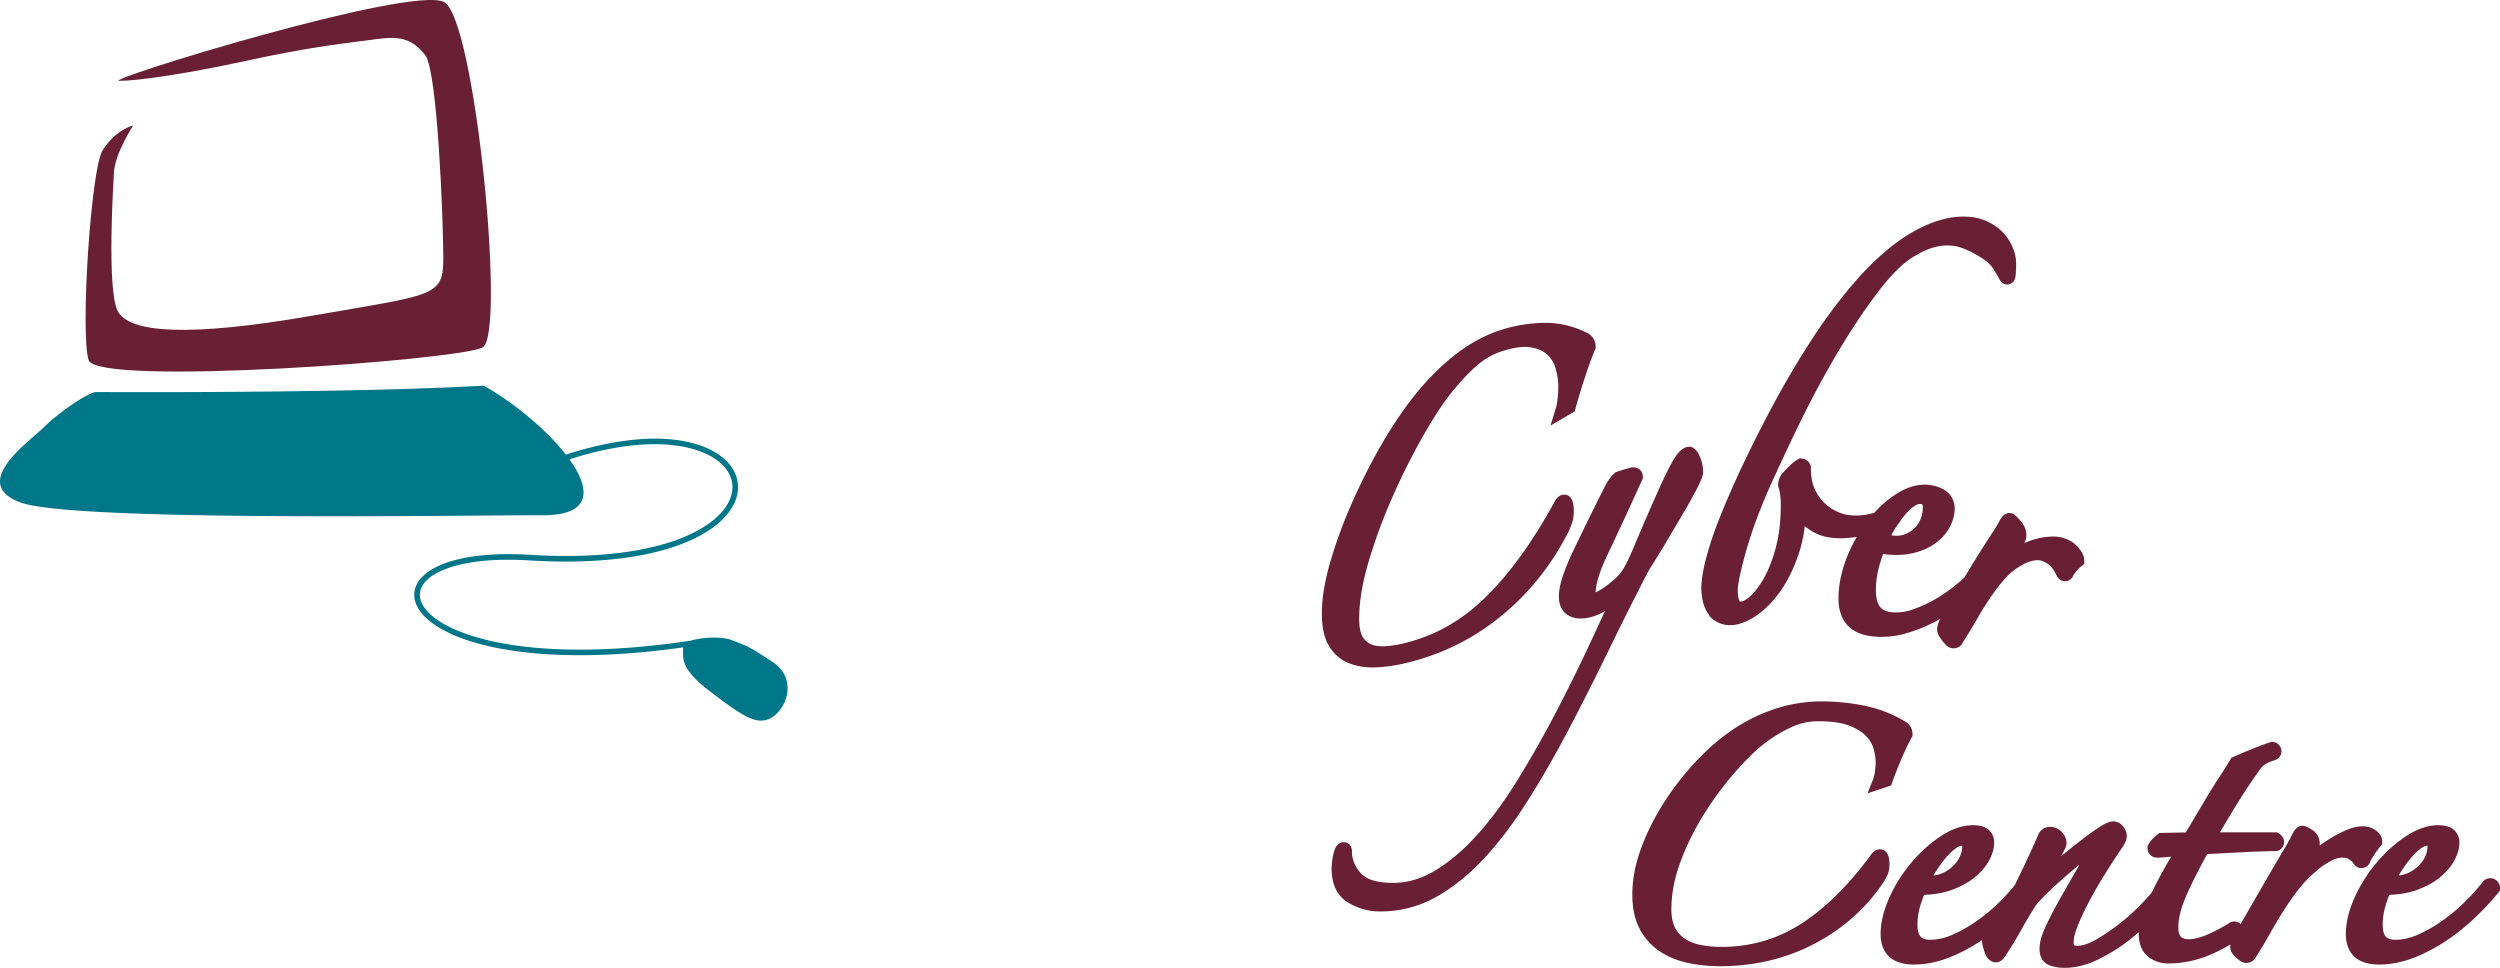
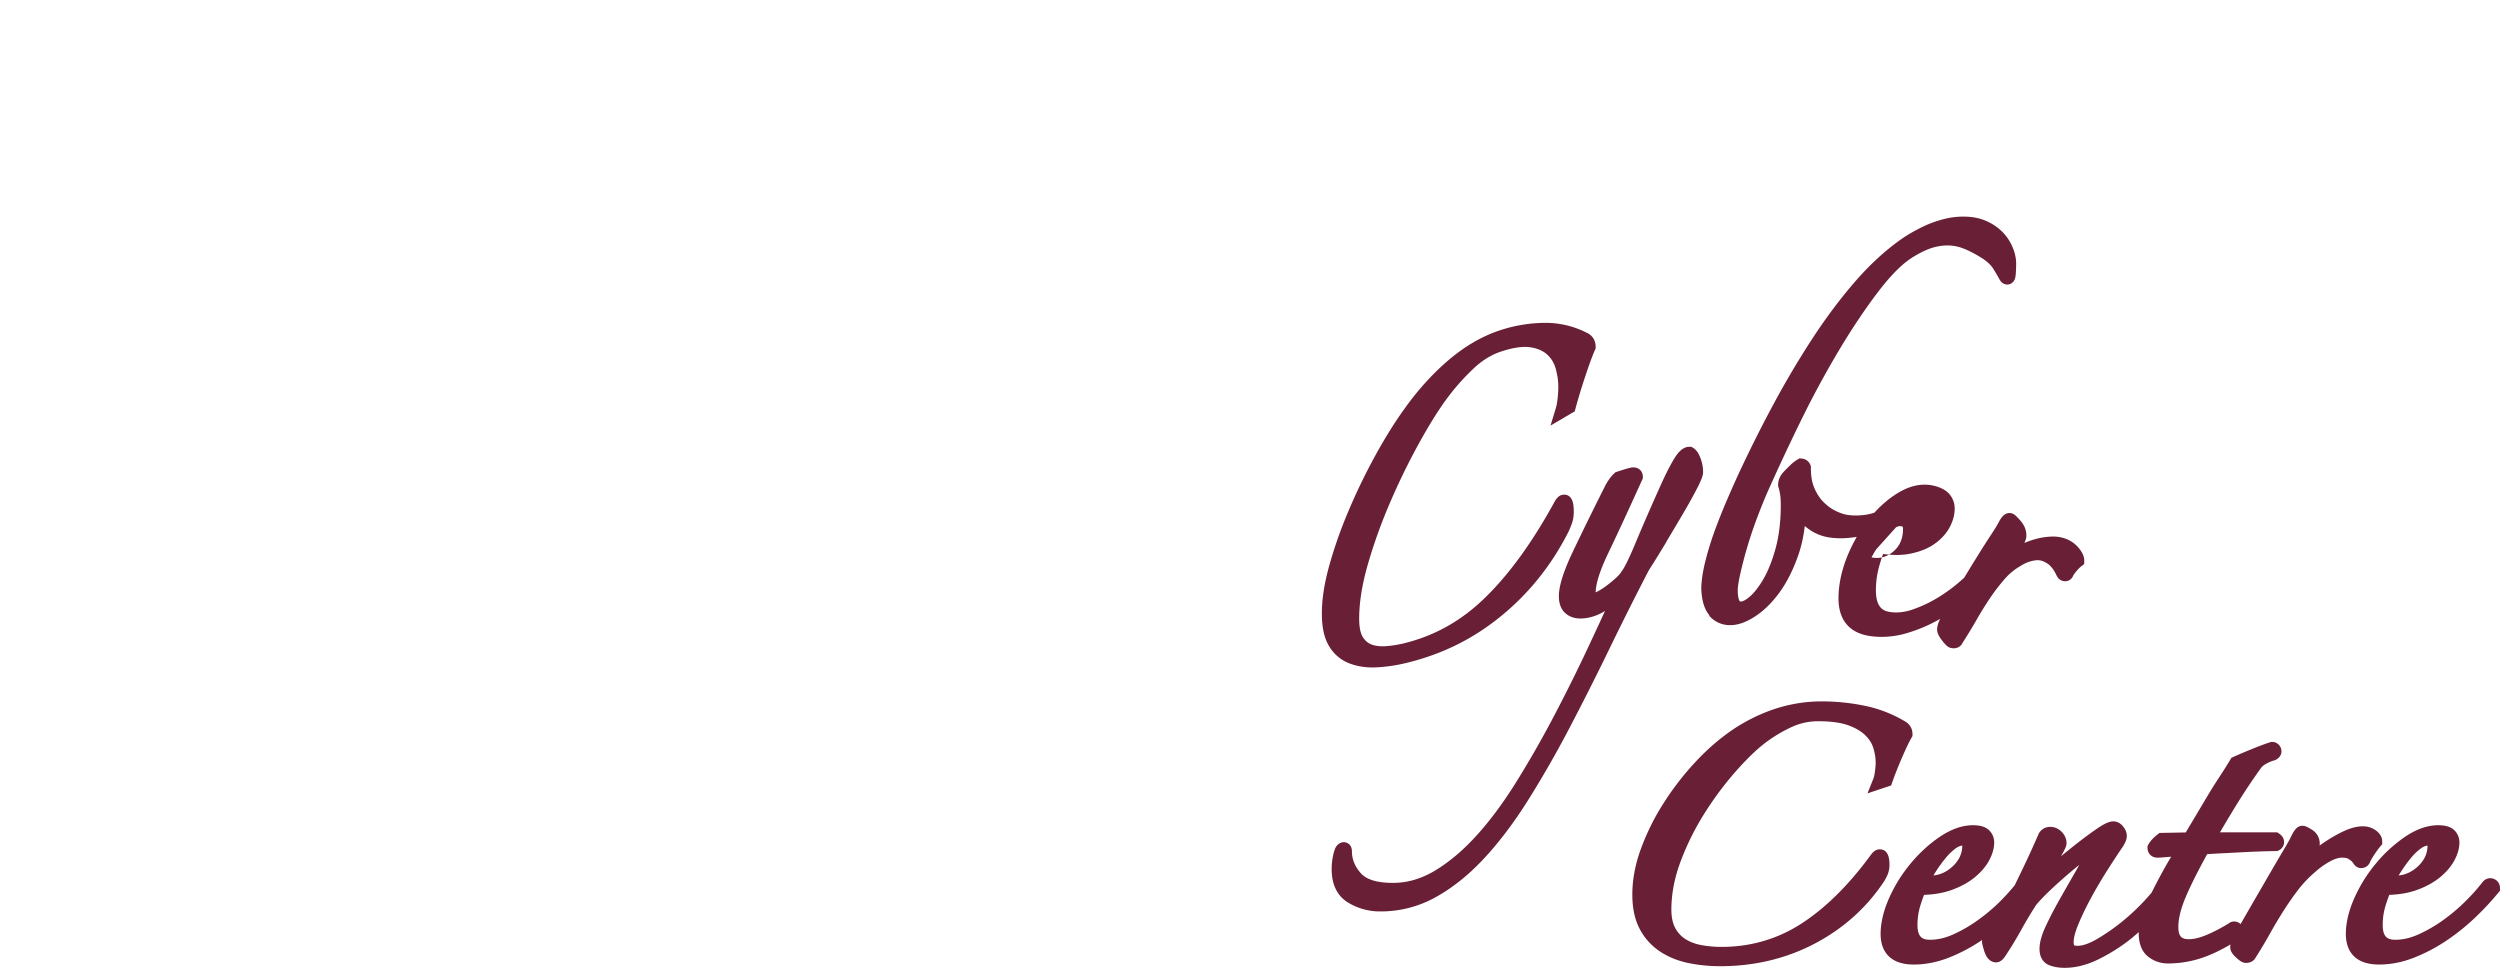
<svg xmlns="http://www.w3.org/2000/svg" viewBox="0 0 270.322 104.652">
-   <path d="M48.056.242c3.33 1.953 6.66 35.947 4.135 37.325-2.528 1.378-41.689 4.249-42.607 1.378-.92-2.871.253-20.652 1.49-22.652 1.44-2.322 3.333-2.729 3.333-2.729s-1.961 2.996-2.083 5.043c-.047.811-.789 12.404.359 14.932 1.147 2.526 7.811 2.902 21.017.605 13.208-2.297 14.234-2.028 14.234-6.164 0-4.135-.622-20.244-1.942-21.995-1.846-2.437-3.814-1.938-6.435-1.603-2.763.354-6.547.798-12.863 2.178-6.315 1.377-11.716 2.182-13.782 2.182-2.065 0 31.812-10.449 35.144-8.5z" fill="#692036" />
-   <path d="M83.513 71.557c-2.404-1.572-2.551-1.658-4.529-2.389-.613-.229-2.201-.35-3.736-.033a6.106 6.106 0 00-.529.131c-4.539.686-8.546.979-12.023.979-5.867 0-10.236-.836-13.109-2.012-1.437-.586-2.5-1.26-3.188-1.939-.691-.684-1.002-1.359-1.002-1.975.001-.467.171-.92.548-1.363 1.123-1.338 4.157-2.438 9.043-2.43.722 0 1.486.025 2.292.072 1.373.086 2.679.125 3.92.125 6.367 0 10.986-1.049 14.037-2.568 3.043-1.516 4.562-3.526 4.566-5.481.002-1.445-.855-2.78-2.398-3.719-1.541-.946-3.77-1.526-6.623-1.527-2.623.001-5.965.552-9.593 1.729-2.118-2.717-5.663-5.646-8.882-7.455-15.117.848-41.116.691-41.918.691-.805 0-4.08 2.238-5.63 3.789s-8.153 6.088-2.526 8.154c5.629 2.067 46.629 1.377 56.505 1.377 5.251 0 5.169-2.801 2.838-6.042 3.573-1.156 6.66-1.641 9.206-1.641 2.77 0 4.896.572 6.309 1.439 1.412.87 2.107 2.008 2.107 3.203.006 1.609-1.291 3.475-4.23 4.94-2.932 1.463-7.466 2.504-13.768 2.504-1.229 0-2.522-.039-3.885-.121a37.321 37.321 0 00-2.327-.076c-3.316 0-5.823.48-7.536 1.258-.856.391-1.514.855-1.969 1.385-.45.529-.694 1.133-.692 1.756.002.826.418 1.65 1.183 2.404 2.306 2.258 7.832 4.119 16.723 4.127 3.27 0 6.997-.258 11.182-.85-.029.201-.018.443-.018.748 0 .889.297 1.977 2.678 3.824 3.664 2.85 4.914 3.488 6.086 3.322 2.073-.301 4.034-4.279.888-6.336z" fill="#007689" />
-   <path d="M180.19 58.561c.65-1.082 1.283-2.146 1.877-3.161a53.209 53.209 0 001.441-2.602c.537-1.047.646-1.459.646-1.752 0-.49-.09-.982-.268-1.471-.219-.588-.479-.954-.816-1.153l-.195-.115-.229.003c-.789.015-1.34.79-1.773 1.547-.445.777-.924 1.746-1.422 2.87a239.703 239.703 0 00-2.604 5.984c-.843 2.028-1.277 2.786-1.494 3.063l-.025.033-.021.033c-.121.194-.319.416-.586.66-.309.277-.637.549-.978.807a7.213 7.213 0 01-.927.607 3 3 0 01-.276.135c.003-.665.249-1.934 1.364-4.255.899-1.868 2.028-4.308 3.663-7.911l.073-.162-.001-.177c-.004-.583-.431-1.006-1.017-1.006-.033 0-.069.001-.103.004-.104.008-.262.031-.817.196-.317.096-.604.186-.855.271l-.162.053-.125.114c-.16.146-.307.305-.436.473a8.583 8.583 0 00-.442.66l-.017.029-.016.031a350.147 350.147 0 00-3.58 7.283c-1.029 2.168-1.525 3.76-1.51 4.867.011.834.285 1.466.812 1.877.41.319.928.482 1.537.482.123 0 .25-.007.378-.02.776-.076 1.534-.344 2.263-.797a461.482 461.482 0 01-1.986 4.275 180.813 180.813 0 01-3.717 7.437 111.813 111.813 0 01-4.018 6.981c-1.364 2.172-2.79 4.078-4.24 5.666-1.422 1.557-2.914 2.811-4.432 3.723-1.422.854-2.901 1.3-4.394 1.32h-.163c-1.664 0-2.82-.344-3.434-1.02-.657-.727-.979-1.506-.982-2.389-.004-.784-.576-.991-.879-.991a.894.894 0 00-.451.124 1.214 1.214 0 00-.53.683 5.396 5.396 0 00-.237.962 6.765 6.765 0 00-.096 1.131c.004 1.682.593 2.897 1.752 3.615a6.598 6.598 0 003.509.974h.005a12.15 12.15 0 005.899-1.495c1.82-.992 3.579-2.385 5.227-4.143 1.632-1.737 3.237-3.846 4.769-6.268a113.94 113.94 0 004.457-7.746 308.973 308.973 0 004.344-8.599 370.685 370.685 0 014.324-8.621c.6-.936 1.23-1.96 1.93-3.119zm-34.27 13.172c.744.292 1.586.438 2.505.438.161 0 .329-.003.495-.014a17.672 17.672 0 003.333-.52c3.756-.938 7.015-2.557 9.966-4.946 3.075-2.483 5.565-5.591 7.402-9.239l.006-.016.008-.014c.126-.277.244-.573.352-.882.129-.37.189-.8.184-1.277-.006-.485-.022-1.777-1.047-1.777-.047 0-.096.005-.144.012-.449.071-.706.433-.883.749-2.396 4.389-4.946 7.903-7.585 10.447-2.512 2.426-5.306 4.006-8.545 4.827-.711.183-1.418.298-2.1.348-.127.01-.252.014-.371.014-.449 0-.852-.065-1.197-.196-.383-.146-.689-.404-.936-.797-.256-.408-.389-1.052-.395-1.91-.009-1.789.301-3.754.951-6.008a56.235 56.235 0 012.482-6.849 72.626 72.626 0 013.236-6.558c1.158-2.061 2.205-3.697 3.116-4.865a24.418 24.418 0 012.627-2.896c.899-.841 1.876-1.44 2.901-1.783 1.009-.337 1.892-.508 2.625-.508.196 0 .383.012.552.037.751.109 1.358.365 1.804.76.443.395.756.891.93 1.475.193.66.296 1.322.306 1.972.005.356-.02.782-.071 1.267-.061.581-.126.873-.17 1.017l-.602 1.979 1.784-1.05c.182-.106.364-.214.546-.319l.289-.168.085-.321a63.183 63.183 0 011.055-3.472c.426-1.286.778-2.248 1.052-2.86l.072-.161-.001-.176c-.008-.701-.361-1.251-.976-1.516a9.77 9.77 0 00-4.668-1.066c-1.596.029-3.18.301-4.711.806-1.976.653-3.896 1.78-5.703 3.351-1.684 1.459-3.254 3.213-4.666 5.204-1.063 1.478-2.145 3.224-3.215 5.19a65.463 65.463 0 00-2.815 5.852 48.974 48.974 0 00-2.04 5.799c-.545 1.951-.811 3.66-.811 5.229 0 1.503.253 2.651.775 3.515a4.378 4.378 0 002.2 1.876zm38.87-5.187a2.936 2.936 0 002.217 1.051l.068.001c.844 0 1.732-.313 2.716-.955.938-.611 1.816-1.475 2.611-2.563.783-1.072 1.461-2.4 2.009-3.949.354-1 .603-2.088.738-3.252.08.068.163.135.249.201.735.57 1.572.924 2.489 1.047.378.051.774.076 1.176.076.543 0 1.119-.06 1.709-.154-.36.629-.69 1.287-.979 1.984-.643 1.561-.979 3.092-.999 4.547-.035 2.443 1.171 3.897 3.485 4.205.391.055.791.08 1.188.08a9.64 9.64 0 002.66-.387 16.766 16.766 0 003.59-1.52c.026-.016.049-.032.075-.047-.22.44-.329.812-.335 1.146-.006.343.156.702.538 1.199.369.48.62.738.967.812.103.021.2.033.294.033.424-.001.774-.218.943-.574a57.788 57.788 0 001.553-2.555c.472-.826.965-1.617 1.464-2.354a20.507 20.507 0 011.559-2.023 6.71 6.71 0 011.727-1.414l.021-.013.021-.013a3.846 3.846 0 011.314-.529c.16-.034.312-.052.457-.052.234 0 .449.046.652.136.301.137.537.289.686.439.176.182.312.352.41.504.107.175.193.325.25.445.111.242.256.512.553.65.143.066.289.102.438.102a.93.93 0 00.863-.596c.021-.043.1-.188.342-.478.193-.233.375-.417.543-.546l.314-.242v-.396c0-.384-.168-.79-.516-1.24a3.322 3.322 0 00-1.102-.928 3.815 3.815 0 00-1.766-.406l-.119.001a7.56 7.56 0 00-1.955.323c-.344.105-.685.229-1.019.369.15-.301.22-.547.223-.779.007-.586-.208-1.133-.639-1.627-.487-.553-.664-.688-.86-.768a.85.85 0 00-.326-.064c-.569 0-.883.506-1.069.809l-.023.039-.019.039c-.135.283-.412.742-.823 1.367-.471.711-.98 1.512-1.518 2.377-.464.746-.95 1.541-1.441 2.354-.157.144-.319.29-.493.44a17.202 17.202 0 01-2.42 1.756 13.91 13.91 0 01-2.688 1.257 5.492 5.492 0 01-1.764.312c-.232 0-.469-.019-.699-.055-.709-.109-1.521-.488-1.49-2.456a9.792 9.792 0 01.375-2.562c.16-.559.295-.961.404-1.248.521.071 1.014.107 1.473.107.541 0 1.049-.051 1.514-.149 1.047-.221 1.891-.565 2.582-1.056.7-.495 1.238-1.08 1.599-1.738.368-.668.56-1.35.571-2.024a2.417 2.417 0 00-.459-1.474c-.321-.447-.851-.779-1.572-.989a4.375 4.375 0 00-1.219-.174c-.826 0-1.676.234-2.533.696-1.033.561-2.004 1.354-2.902 2.336a6.18 6.18 0 01-.885.215 7.722 7.722 0 01-1.133.087c-.305 0-.602-.021-.877-.064-.403-.062-.846-.212-1.317-.444-.464-.23-.9-.553-1.3-.959-.392-.398-.722-.906-.982-1.509-.253-.589-.378-1.325-.369-2.187l.001-.157-.057-.146a1.085 1.085 0 00-.901-.684l-.271-.031-.235.138a4.577 4.577 0 00-.837.669c-.261.253-.479.477-.653.665-.389.421-.587.888-.591 1.39l-.001.127.038.122c.068.217.129.493.181.825.051.326.074.771.069 1.315-.016 1.688-.205 3.202-.565 4.505-.358 1.299-.795 2.399-1.295 3.27-.492.85-.995 1.5-1.497 1.932-.553.478-.861.529-.969.529h-.012c-.064-.002-.086-.003-.139-.102-.066-.123-.176-.432-.176-1.127.002-.269.055-.809.295-1.862a46.126 46.126 0 011.81-5.994 63.27 63.27 0 011.08-2.681 234.677 234.677 0 013.519-7.537 105.695 105.695 0 014.245-7.868c1.468-2.457 2.946-4.653 4.394-6.528 1.367-1.772 2.641-3.005 3.789-3.66l.014-.007c.77-.462 1.473-.778 2.094-.942a5.644 5.644 0 011.434-.198 4.805 4.805 0 011.765.345c.545.217 1.137.52 1.761.897.825.502 1.209.937 1.384 1.21.295.466.532.867.705 1.191.257.482.605.584.853.584.326 0 .753-.205.872-.784.035-.171.076-.483.091-1.411.009-.74-.19-1.506-.594-2.277a5.168 5.168 0 00-1.794-1.945 5.65 5.65 0 00-2.617-.898 8.467 8.467 0 00-2.75.221c-.878.218-1.731.533-2.536.939-.732.367-1.385.744-1.951 1.125-1.795 1.233-3.551 2.836-5.217 4.762-1.609 1.859-3.184 3.966-4.676 6.264a99.096 99.096 0 00-4.183 7.088 146.34 146.34 0 00-3.673 7.338c-.309.667-.691 1.52-1.131 2.535a68.899 68.899 0 00-1.357 3.353 33.732 33.732 0 00-1.109 3.532c-.303 1.197-.457 2.24-.459 3.1.06 1.251.33 2.18.89 2.838zM205 57.032c.11-.175.225-.333.339-.497.062-.066.112-.134.147-.194.006-.012.005-.026.011-.038.198-.271.398-.529.603-.764.346-.4.695-.705 1.041-.904a.934.934 0 01.455-.145.63.63 0 01.156.021c.111.029.166.045.16.32-.018 1.059-.359 1.83-1.074 2.43-.537.45-1.113.67-1.762.67a3.547 3.547 0 01-.568-.054c.14-.282.31-.563.48-.845zm-1.29 38.298l.008-.016c.133-.221.256-.457.371-.705.145-.324.219-.705.219-1.133 0-1.354-.568-1.639-1.045-1.639-.521 0-.836.422-.939.56l-.006.005-.002.004c-2.381 3.265-4.919 5.777-7.548 7.474-2.58 1.663-5.481 2.507-8.63 2.507a11.78 11.78 0 01-2.162-.195 4.887 4.887 0 01-1.707-.631 3.21 3.21 0 01-1.115-1.192c-.283-.506-.43-1.19-.43-2.032 0-1.711.352-3.5 1.045-5.314a28.493 28.493 0 012.68-5.303 35.402 35.402 0 013.447-4.547c1.201-1.336 2.282-2.354 3.223-3.029a15.579 15.579 0 012.646-1.548 6.789 6.789 0 012.863-.608c1.322 0 2.397.143 3.195.428.775.275 1.396.635 1.844 1.066.438.42.727.871.885 1.376.174.552.26 1.091.26 1.597 0 .277-.027.608-.08.982-.068.475-.133.672-.158.734l-.645 1.614 1.65-.552.531-.176.377-.127.131-.373c.268-.769.621-1.658 1.045-2.643.42-.973.764-1.691 1.023-2.135l.109-.189v-.218c0-.616-.316-1.119-.891-1.417a13.869 13.869 0 00-4.35-1.656 23.122 23.122 0 00-4.514-.46 16.29 16.29 0 00-5.735 1.028 18.816 18.816 0 00-4.944 2.751c-1.182.896-2.365 2.008-3.521 3.306a30.646 30.646 0 00-3.134 4.199 25.21 25.21 0 00-2.296 4.714c-.603 1.66-.908 3.309-.908 4.897 0 1.471.271 2.725.807 3.729a6.559 6.559 0 002.193 2.426c.891.588 1.92 1.006 3.064 1.244 1.1.227 2.262.342 3.453.342 3.672 0 7.097-.818 10.182-2.432 3.089-1.617 5.611-3.871 7.494-6.697l.03-.023zm50.51-2.264c.103.102.18.192.227.265.1.146.359.536.851.536.457 0 .833-.266.991-.697.039-.09.141-.297.426-.736.237-.361.464-.673.678-.923l.193-.226v-.299c0-.328-.126-.806-.733-1.227a2.366 2.366 0 00-1.376-.41c-.596 0-1.236.159-1.963.486-.649.293-1.314.664-1.976 1.1-.246.16-.488.324-.725.495.011-.073.017-.14.017-.206 0-.631-.301-1.17-.854-1.516-.509-.315-.755-.419-1.019-.419-.594 0-.898.548-1.119.95l-.02.03-.012.033c-.146.325-.432.846-.846 1.544-.438.733-.945 1.602-1.518 2.586l-1.791 3.093-.045.077c-.449.775-.89 1.545-1.332 2.314a1.052 1.052 0 00-.68-.279c-.168 0-.408.042-.645.235-.846.514-1.655.931-2.405 1.241-.708.293-1.332.441-1.854.441-.728 0-1.147-.216-1.147-1.326 0-.911.276-2.021.824-3.297.539-1.26 1.312-2.798 2.295-4.576.504-.031 1.048-.062 1.622-.09.791-.039 1.562-.08 2.314-.119.736-.037 1.43-.068 2.057-.088.645-.021 1.102-.03 1.396-.03h.189l.168-.082a.993.993 0 00.57-.903c0-.203-.07-.594-.535-.905l-.205-.138h-6.195c.568-.973 1.154-1.951 1.748-2.919a65.698 65.698 0 012.605-3.922l.016-.021.014-.021c.121-.196.32-.371.592-.521.334-.183.627-.307.875-.369l.084-.021.08-.039c.621-.309.732-.869.566-1.292-.164-.401-.518-.652-.928-.652h-.131l-.123.042c-.613.204-1.316.469-2.098.789-.803.331-1.402.586-1.834.783l-.229.103-.129.216c-.346.578-.75 1.217-1.197 1.897a57.89 57.89 0 00-1.352 2.165l-1.087 1.827-.217.365c-.343.577-.66 1.109-.955 1.601l-2.574.049-.269.006-.212.165c-.444.345-.763.693-.976 1.065l-.105.186v.215c0 .52.379 1.045 1.103 1.045.105 0 .342-.012 1.284-.093l.172-.014a54.002 54.002 0 00-2.105 3.872 23.575 23.575 0 01-3.318 3.241 21.567 21.567 0 01-2.709 1.854c-.783.439-1.445.666-1.975.666-.238 0-.352-.037-.393-.053a1.28 1.28 0 01-.043-.385c0-.307.09-.89.529-1.943.379-.91.855-1.893 1.414-2.914a49.369 49.369 0 011.781-3.004 83.629 83.629 0 011.584-2.408l.01-.014.01-.018c.288-.462.418-.813.418-1.138 0-.341-.127-.677-.379-1-.371-.477-.791-.577-1.078-.577-.424 0-.941.229-1.727.761-.621.419-1.354.96-2.178 1.603-.562.439-1.15.913-1.76 1.416.555-.949.604-1.196.604-1.432 0-.313-.092-.781-.533-1.225-.441-.438-.908-.53-1.223-.53-.523 0-.957.245-1.225.688l-.027.048-.021.05a102.937 102.937 0 01-1.704 3.733c-.294.611-.583 1.207-.869 1.795-.44.541-.945 1.109-1.552 1.716a19.33 19.33 0 01-2.418 2.047 15.394 15.394 0 01-2.676 1.551c-.858.386-1.693.58-2.482.58-.857 0-1.387-.271-1.387-1.622 0-.706.107-1.414.32-2.104.158-.513.289-.872.395-1.128 1.145-.042 2.159-.224 3.023-.545.991-.364 1.829-.83 2.489-1.381.671-.559 1.185-1.166 1.528-1.809.358-.67.54-1.315.54-1.922 0-.543-.204-1.014-.592-1.369-.374-.34-.93-.505-1.696-.505-1.146 0-2.344.415-3.562 1.233-1.146.771-2.208 1.738-3.161 2.878s-1.74 2.399-2.34 3.745c-.615 1.381-.93 2.699-.93 3.914 0 1.23.467 3.295 3.592 3.295 1.24 0 2.504-.248 3.761-.736a18.196 18.196 0 003.535-1.859c.032-.021.062-.047.095-.069-.004.046-.019.095-.019.141 0 .185.04.438.243 1.073.318 1.004.869 1.215 1.273 1.215.549 0 .872-.481 1.031-.722a42.77 42.77 0 001.722-2.84c.434-.793.964-1.68 1.575-2.637.33-.399.766-.862 1.299-1.378a51.454 51.454 0 013.371-2.963c-.168.314-.35.64-.543.971-.566.979-1.127 1.96-1.662 2.914a41.02 41.02 0 00-1.422 2.75c-.449.968-.668 1.768-.668 2.445 0 1.219.709 1.649 1.133 1.799.48.166 1.008.252 1.57.252 1.141 0 2.324-.285 3.516-.848a19.27 19.27 0 003.342-2.041c.4-.303.787-.639 1.173-.974-.001.028-.009.064-.009.093 0 1.164.343 2.025 1.019 2.559a3.4 3.4 0 002.159.738 11.54 11.54 0 003.759-.637c.933-.322 1.936-.802 2.988-1.42-.02.105-.03.205-.03.301 0 .468.328.834.646 1.125.391.361.688.571 1.053.571.658 0 .947-.368 1.062-.598a51.094 51.094 0 001.537-2.573c.467-.836.959-1.661 1.457-2.449.5-.785 1.033-1.555 1.592-2.283a12.356 12.356 0 011.861-1.945l.013-.012.013-.013a8.11 8.11 0 011.511-1.075c.506-.285.95-.43 1.323-.43.415 0 .588.064.646.094.21.124.32.209.37.259zm-44.88 1.142c.34-.527.697-1.019 1.069-1.461a5.75 5.75 0 011.062-1.016c.258-.184.496-.282.709-.295-.01.867-.353 1.602-1.046 2.247-.618.575-1.3.899-2.074.979.09-.151.18-.302.28-.454zm60.32.827a1.042 1.042 0 00-1.133.24l-.037.037-.033.045a21.593 21.593 0 01-1.855 2.081 19.429 19.429 0 01-2.418 2.047 15.56 15.56 0 01-2.676 1.551c-.857.386-1.693.58-2.482.58-.856 0-1.386-.272-1.386-1.622 0-.706.106-1.413.318-2.104.158-.514.291-.873.396-1.129 1.142-.041 2.158-.224 3.023-.545.992-.364 1.83-.83 2.49-1.381.67-.559 1.184-1.166 1.527-1.809.357-.67.539-1.315.539-1.922a1.81 1.81 0 00-.59-1.369c-.375-.34-.93-.505-1.697-.505-1.148 0-2.346.415-3.562 1.233a15.24 15.24 0 00-3.159 2.878 16.062 16.062 0 00-2.342 3.745c-.616 1.381-.93 2.699-.93 3.914 0 1.23.468 3.295 3.593 3.295 1.24 0 2.504-.248 3.76-.736a18.327 18.327 0 003.537-1.859c1.115-.753 2.17-1.6 3.127-2.518a29.005 29.005 0 002.469-2.652l.182-.222v-.286c0-.442-.25-.821-.66-.987zm-10.01-.827c.338-.527.695-1.019 1.066-1.461a5.82 5.82 0 011.064-1.016c.258-.184.496-.282.707-.295-.008.867-.352 1.602-1.045 2.247-.619.575-1.299.899-2.073.979.08-.151.18-.301.28-.454z" fill="#692036" />
+   <path d="M180.19 58.561c.65-1.082 1.283-2.146 1.877-3.161a53.209 53.209 0 001.441-2.602c.537-1.047.646-1.459.646-1.752 0-.49-.09-.982-.268-1.471-.219-.588-.479-.954-.816-1.153l-.195-.115-.229.003c-.789.015-1.34.79-1.773 1.547-.445.777-.924 1.746-1.422 2.87a239.703 239.703 0 00-2.604 5.984c-.843 2.028-1.277 2.786-1.494 3.063l-.025.033-.021.033c-.121.194-.319.416-.586.66-.309.277-.637.549-.978.807a7.213 7.213 0 01-.927.607 3 3 0 01-.276.135c.003-.665.249-1.934 1.364-4.255.899-1.868 2.028-4.308 3.663-7.911l.073-.162-.001-.177c-.004-.583-.431-1.006-1.017-1.006-.033 0-.069.001-.103.004-.104.008-.262.031-.817.196-.317.096-.604.186-.855.271l-.162.053-.125.114c-.16.146-.307.305-.436.473a8.583 8.583 0 00-.442.66l-.017.029-.016.031a350.147 350.147 0 00-3.58 7.283c-1.029 2.168-1.525 3.76-1.51 4.867.011.834.285 1.466.812 1.877.41.319.928.482 1.537.482.123 0 .25-.007.378-.02.776-.076 1.534-.344 2.263-.797a461.482 461.482 0 01-1.986 4.275 180.813 180.813 0 01-3.717 7.437 111.813 111.813 0 01-4.018 6.981c-1.364 2.172-2.79 4.078-4.24 5.666-1.422 1.557-2.914 2.811-4.432 3.723-1.422.854-2.901 1.3-4.394 1.32h-.163c-1.664 0-2.82-.344-3.434-1.02-.657-.727-.979-1.506-.982-2.389-.004-.784-.576-.991-.879-.991a.894.894 0 00-.451.124 1.214 1.214 0 00-.53.683 5.396 5.396 0 00-.237.962 6.765 6.765 0 00-.096 1.131c.004 1.682.593 2.897 1.752 3.615a6.598 6.598 0 003.509.974h.005a12.15 12.15 0 005.899-1.495c1.82-.992 3.579-2.385 5.227-4.143 1.632-1.737 3.237-3.846 4.769-6.268a113.94 113.94 0 004.457-7.746 308.973 308.973 0 004.344-8.599 370.685 370.685 0 014.324-8.621c.6-.936 1.23-1.96 1.93-3.119zm-34.27 13.172c.744.292 1.586.438 2.505.438.161 0 .329-.003.495-.014a17.672 17.672 0 003.333-.52c3.756-.938 7.015-2.557 9.966-4.946 3.075-2.483 5.565-5.591 7.402-9.239l.006-.016.008-.014c.126-.277.244-.573.352-.882.129-.37.189-.8.184-1.277-.006-.485-.022-1.777-1.047-1.777-.047 0-.096.005-.144.012-.449.071-.706.433-.883.749-2.396 4.389-4.946 7.903-7.585 10.447-2.512 2.426-5.306 4.006-8.545 4.827-.711.183-1.418.298-2.1.348-.127.01-.252.014-.371.014-.449 0-.852-.065-1.197-.196-.383-.146-.689-.404-.936-.797-.256-.408-.389-1.052-.395-1.91-.009-1.789.301-3.754.951-6.008a56.235 56.235 0 012.482-6.849 72.626 72.626 0 013.236-6.558c1.158-2.061 2.205-3.697 3.116-4.865a24.418 24.418 0 012.627-2.896c.899-.841 1.876-1.44 2.901-1.783 1.009-.337 1.892-.508 2.625-.508.196 0 .383.012.552.037.751.109 1.358.365 1.804.76.443.395.756.891.93 1.475.193.66.296 1.322.306 1.972.005.356-.02.782-.071 1.267-.061.581-.126.873-.17 1.017l-.602 1.979 1.784-1.05c.182-.106.364-.214.546-.319l.289-.168.085-.321a63.183 63.183 0 011.055-3.472c.426-1.286.778-2.248 1.052-2.86l.072-.161-.001-.176c-.008-.701-.361-1.251-.976-1.516a9.77 9.77 0 00-4.668-1.066c-1.596.029-3.18.301-4.711.806-1.976.653-3.896 1.78-5.703 3.351-1.684 1.459-3.254 3.213-4.666 5.204-1.063 1.478-2.145 3.224-3.215 5.19a65.463 65.463 0 00-2.815 5.852 48.974 48.974 0 00-2.04 5.799c-.545 1.951-.811 3.66-.811 5.229 0 1.503.253 2.651.775 3.515a4.378 4.378 0 002.2 1.876zm38.87-5.187a2.936 2.936 0 002.217 1.051l.068.001c.844 0 1.732-.313 2.716-.955.938-.611 1.816-1.475 2.611-2.563.783-1.072 1.461-2.4 2.009-3.949.354-1 .603-2.088.738-3.252.08.068.163.135.249.201.735.57 1.572.924 2.489 1.047.378.051.774.076 1.176.076.543 0 1.119-.06 1.709-.154-.36.629-.69 1.287-.979 1.984-.643 1.561-.979 3.092-.999 4.547-.035 2.443 1.171 3.897 3.485 4.205.391.055.791.08 1.188.08a9.64 9.64 0 002.66-.387 16.766 16.766 0 003.59-1.52c.026-.016.049-.032.075-.047-.22.44-.329.812-.335 1.146-.006.343.156.702.538 1.199.369.48.62.738.967.812.103.021.2.033.294.033.424-.001.774-.218.943-.574a57.788 57.788 0 001.553-2.555c.472-.826.965-1.617 1.464-2.354a20.507 20.507 0 011.559-2.023 6.71 6.71 0 011.727-1.414l.021-.013.021-.013a3.846 3.846 0 011.314-.529c.16-.034.312-.052.457-.052.234 0 .449.046.652.136.301.137.537.289.686.439.176.182.312.352.41.504.107.175.193.325.25.445.111.242.256.512.553.65.143.066.289.102.438.102a.93.93 0 00.863-.596c.021-.043.1-.188.342-.478.193-.233.375-.417.543-.546l.314-.242v-.396c0-.384-.168-.79-.516-1.24a3.322 3.322 0 00-1.102-.928 3.815 3.815 0 00-1.766-.406l-.119.001a7.56 7.56 0 00-1.955.323c-.344.105-.685.229-1.019.369.15-.301.22-.547.223-.779.007-.586-.208-1.133-.639-1.627-.487-.553-.664-.688-.86-.768a.85.85 0 00-.326-.064c-.569 0-.883.506-1.069.809l-.023.039-.019.039c-.135.283-.412.742-.823 1.367-.471.711-.98 1.512-1.518 2.377-.464.746-.95 1.541-1.441 2.354-.157.144-.319.29-.493.44a17.202 17.202 0 01-2.42 1.756 13.91 13.91 0 01-2.688 1.257 5.492 5.492 0 01-1.764.312c-.232 0-.469-.019-.699-.055-.709-.109-1.521-.488-1.49-2.456a9.792 9.792 0 01.375-2.562c.16-.559.295-.961.404-1.248.521.071 1.014.107 1.473.107.541 0 1.049-.051 1.514-.149 1.047-.221 1.891-.565 2.582-1.056.7-.495 1.238-1.08 1.599-1.738.368-.668.56-1.35.571-2.024a2.417 2.417 0 00-.459-1.474c-.321-.447-.851-.779-1.572-.989a4.375 4.375 0 00-1.219-.174c-.826 0-1.676.234-2.533.696-1.033.561-2.004 1.354-2.902 2.336a6.18 6.18 0 01-.885.215 7.722 7.722 0 01-1.133.087c-.305 0-.602-.021-.877-.064-.403-.062-.846-.212-1.317-.444-.464-.23-.9-.553-1.3-.959-.392-.398-.722-.906-.982-1.509-.253-.589-.378-1.325-.369-2.187l.001-.157-.057-.146a1.085 1.085 0 00-.901-.684l-.271-.031-.235.138a4.577 4.577 0 00-.837.669c-.261.253-.479.477-.653.665-.389.421-.587.888-.591 1.39l-.001.127.038.122c.068.217.129.493.181.825.051.326.074.771.069 1.315-.016 1.688-.205 3.202-.565 4.505-.358 1.299-.795 2.399-1.295 3.27-.492.85-.995 1.5-1.497 1.932-.553.478-.861.529-.969.529h-.012c-.064-.002-.086-.003-.139-.102-.066-.123-.176-.432-.176-1.127.002-.269.055-.809.295-1.862a46.126 46.126 0 011.81-5.994 63.27 63.27 0 011.08-2.681 234.677 234.677 0 013.519-7.537 105.695 105.695 0 014.245-7.868c1.468-2.457 2.946-4.653 4.394-6.528 1.367-1.772 2.641-3.005 3.789-3.66l.014-.007c.77-.462 1.473-.778 2.094-.942a5.644 5.644 0 011.434-.198 4.805 4.805 0 011.765.345c.545.217 1.137.52 1.761.897.825.502 1.209.937 1.384 1.21.295.466.532.867.705 1.191.257.482.605.584.853.584.326 0 .753-.205.872-.784.035-.171.076-.483.091-1.411.009-.74-.19-1.506-.594-2.277a5.168 5.168 0 00-1.794-1.945 5.65 5.65 0 00-2.617-.898 8.467 8.467 0 00-2.75.221c-.878.218-1.731.533-2.536.939-.732.367-1.385.744-1.951 1.125-1.795 1.233-3.551 2.836-5.217 4.762-1.609 1.859-3.184 3.966-4.676 6.264a99.096 99.096 0 00-4.183 7.088 146.34 146.34 0 00-3.673 7.338c-.309.667-.691 1.52-1.131 2.535a68.899 68.899 0 00-1.357 3.353 33.732 33.732 0 00-1.109 3.532c-.303 1.197-.457 2.24-.459 3.1.06 1.251.33 2.18.89 2.838zM205 57.032a.934.934 0 01.455-.145.63.63 0 01.156.021c.111.029.166.045.16.32-.018 1.059-.359 1.83-1.074 2.43-.537.45-1.113.67-1.762.67a3.547 3.547 0 01-.568-.054c.14-.282.31-.563.48-.845zm-1.29 38.298l.008-.016c.133-.221.256-.457.371-.705.145-.324.219-.705.219-1.133 0-1.354-.568-1.639-1.045-1.639-.521 0-.836.422-.939.56l-.006.005-.002.004c-2.381 3.265-4.919 5.777-7.548 7.474-2.58 1.663-5.481 2.507-8.63 2.507a11.78 11.78 0 01-2.162-.195 4.887 4.887 0 01-1.707-.631 3.21 3.21 0 01-1.115-1.192c-.283-.506-.43-1.19-.43-2.032 0-1.711.352-3.5 1.045-5.314a28.493 28.493 0 012.68-5.303 35.402 35.402 0 013.447-4.547c1.201-1.336 2.282-2.354 3.223-3.029a15.579 15.579 0 012.646-1.548 6.789 6.789 0 012.863-.608c1.322 0 2.397.143 3.195.428.775.275 1.396.635 1.844 1.066.438.42.727.871.885 1.376.174.552.26 1.091.26 1.597 0 .277-.027.608-.08.982-.068.475-.133.672-.158.734l-.645 1.614 1.65-.552.531-.176.377-.127.131-.373c.268-.769.621-1.658 1.045-2.643.42-.973.764-1.691 1.023-2.135l.109-.189v-.218c0-.616-.316-1.119-.891-1.417a13.869 13.869 0 00-4.35-1.656 23.122 23.122 0 00-4.514-.46 16.29 16.29 0 00-5.735 1.028 18.816 18.816 0 00-4.944 2.751c-1.182.896-2.365 2.008-3.521 3.306a30.646 30.646 0 00-3.134 4.199 25.21 25.21 0 00-2.296 4.714c-.603 1.66-.908 3.309-.908 4.897 0 1.471.271 2.725.807 3.729a6.559 6.559 0 002.193 2.426c.891.588 1.92 1.006 3.064 1.244 1.1.227 2.262.342 3.453.342 3.672 0 7.097-.818 10.182-2.432 3.089-1.617 5.611-3.871 7.494-6.697l.03-.023zm50.51-2.264c.103.102.18.192.227.265.1.146.359.536.851.536.457 0 .833-.266.991-.697.039-.09.141-.297.426-.736.237-.361.464-.673.678-.923l.193-.226v-.299c0-.328-.126-.806-.733-1.227a2.366 2.366 0 00-1.376-.41c-.596 0-1.236.159-1.963.486-.649.293-1.314.664-1.976 1.1-.246.16-.488.324-.725.495.011-.073.017-.14.017-.206 0-.631-.301-1.17-.854-1.516-.509-.315-.755-.419-1.019-.419-.594 0-.898.548-1.119.95l-.02.03-.012.033c-.146.325-.432.846-.846 1.544-.438.733-.945 1.602-1.518 2.586l-1.791 3.093-.045.077c-.449.775-.89 1.545-1.332 2.314a1.052 1.052 0 00-.68-.279c-.168 0-.408.042-.645.235-.846.514-1.655.931-2.405 1.241-.708.293-1.332.441-1.854.441-.728 0-1.147-.216-1.147-1.326 0-.911.276-2.021.824-3.297.539-1.26 1.312-2.798 2.295-4.576.504-.031 1.048-.062 1.622-.09.791-.039 1.562-.08 2.314-.119.736-.037 1.43-.068 2.057-.088.645-.021 1.102-.03 1.396-.03h.189l.168-.082a.993.993 0 00.57-.903c0-.203-.07-.594-.535-.905l-.205-.138h-6.195c.568-.973 1.154-1.951 1.748-2.919a65.698 65.698 0 012.605-3.922l.016-.021.014-.021c.121-.196.32-.371.592-.521.334-.183.627-.307.875-.369l.084-.021.08-.039c.621-.309.732-.869.566-1.292-.164-.401-.518-.652-.928-.652h-.131l-.123.042c-.613.204-1.316.469-2.098.789-.803.331-1.402.586-1.834.783l-.229.103-.129.216c-.346.578-.75 1.217-1.197 1.897a57.89 57.89 0 00-1.352 2.165l-1.087 1.827-.217.365c-.343.577-.66 1.109-.955 1.601l-2.574.049-.269.006-.212.165c-.444.345-.763.693-.976 1.065l-.105.186v.215c0 .52.379 1.045 1.103 1.045.105 0 .342-.012 1.284-.093l.172-.014a54.002 54.002 0 00-2.105 3.872 23.575 23.575 0 01-3.318 3.241 21.567 21.567 0 01-2.709 1.854c-.783.439-1.445.666-1.975.666-.238 0-.352-.037-.393-.053a1.28 1.28 0 01-.043-.385c0-.307.09-.89.529-1.943.379-.91.855-1.893 1.414-2.914a49.369 49.369 0 011.781-3.004 83.629 83.629 0 011.584-2.408l.01-.014.01-.018c.288-.462.418-.813.418-1.138 0-.341-.127-.677-.379-1-.371-.477-.791-.577-1.078-.577-.424 0-.941.229-1.727.761-.621.419-1.354.96-2.178 1.603-.562.439-1.15.913-1.76 1.416.555-.949.604-1.196.604-1.432 0-.313-.092-.781-.533-1.225-.441-.438-.908-.53-1.223-.53-.523 0-.957.245-1.225.688l-.027.048-.021.05a102.937 102.937 0 01-1.704 3.733c-.294.611-.583 1.207-.869 1.795-.44.541-.945 1.109-1.552 1.716a19.33 19.33 0 01-2.418 2.047 15.394 15.394 0 01-2.676 1.551c-.858.386-1.693.58-2.482.58-.857 0-1.387-.271-1.387-1.622 0-.706.107-1.414.32-2.104.158-.513.289-.872.395-1.128 1.145-.042 2.159-.224 3.023-.545.991-.364 1.829-.83 2.489-1.381.671-.559 1.185-1.166 1.528-1.809.358-.67.54-1.315.54-1.922 0-.543-.204-1.014-.592-1.369-.374-.34-.93-.505-1.696-.505-1.146 0-2.344.415-3.562 1.233-1.146.771-2.208 1.738-3.161 2.878s-1.74 2.399-2.34 3.745c-.615 1.381-.93 2.699-.93 3.914 0 1.23.467 3.295 3.592 3.295 1.24 0 2.504-.248 3.761-.736a18.196 18.196 0 003.535-1.859c.032-.021.062-.047.095-.069-.004.046-.019.095-.019.141 0 .185.04.438.243 1.073.318 1.004.869 1.215 1.273 1.215.549 0 .872-.481 1.031-.722a42.77 42.77 0 001.722-2.84c.434-.793.964-1.68 1.575-2.637.33-.399.766-.862 1.299-1.378a51.454 51.454 0 013.371-2.963c-.168.314-.35.64-.543.971-.566.979-1.127 1.96-1.662 2.914a41.02 41.02 0 00-1.422 2.75c-.449.968-.668 1.768-.668 2.445 0 1.219.709 1.649 1.133 1.799.48.166 1.008.252 1.57.252 1.141 0 2.324-.285 3.516-.848a19.27 19.27 0 003.342-2.041c.4-.303.787-.639 1.173-.974-.001.028-.009.064-.009.093 0 1.164.343 2.025 1.019 2.559a3.4 3.4 0 002.159.738 11.54 11.54 0 003.759-.637c.933-.322 1.936-.802 2.988-1.42-.02.105-.03.205-.03.301 0 .468.328.834.646 1.125.391.361.688.571 1.053.571.658 0 .947-.368 1.062-.598a51.094 51.094 0 001.537-2.573c.467-.836.959-1.661 1.457-2.449.5-.785 1.033-1.555 1.592-2.283a12.356 12.356 0 011.861-1.945l.013-.012.013-.013a8.11 8.11 0 011.511-1.075c.506-.285.95-.43 1.323-.43.415 0 .588.064.646.094.21.124.32.209.37.259zm-44.88 1.142c.34-.527.697-1.019 1.069-1.461a5.75 5.75 0 011.062-1.016c.258-.184.496-.282.709-.295-.01.867-.353 1.602-1.046 2.247-.618.575-1.3.899-2.074.979.09-.151.18-.302.28-.454zm60.32.827a1.042 1.042 0 00-1.133.24l-.037.037-.033.045a21.593 21.593 0 01-1.855 2.081 19.429 19.429 0 01-2.418 2.047 15.56 15.56 0 01-2.676 1.551c-.857.386-1.693.58-2.482.58-.856 0-1.386-.272-1.386-1.622 0-.706.106-1.413.318-2.104.158-.514.291-.873.396-1.129 1.142-.041 2.158-.224 3.023-.545.992-.364 1.83-.83 2.49-1.381.67-.559 1.184-1.166 1.527-1.809.357-.67.539-1.315.539-1.922a1.81 1.81 0 00-.59-1.369c-.375-.34-.93-.505-1.697-.505-1.148 0-2.346.415-3.562 1.233a15.24 15.24 0 00-3.159 2.878 16.062 16.062 0 00-2.342 3.745c-.616 1.381-.93 2.699-.93 3.914 0 1.23.468 3.295 3.593 3.295 1.24 0 2.504-.248 3.76-.736a18.327 18.327 0 003.537-1.859c1.115-.753 2.17-1.6 3.127-2.518a29.005 29.005 0 002.469-2.652l.182-.222v-.286c0-.442-.25-.821-.66-.987zm-10.01-.827c.338-.527.695-1.019 1.066-1.461a5.82 5.82 0 011.064-1.016c.258-.184.496-.282.707-.295-.008.867-.352 1.602-1.045 2.247-.619.575-1.299.899-2.073.979.08-.151.18-.301.28-.454z" fill="#692036" />
</svg>